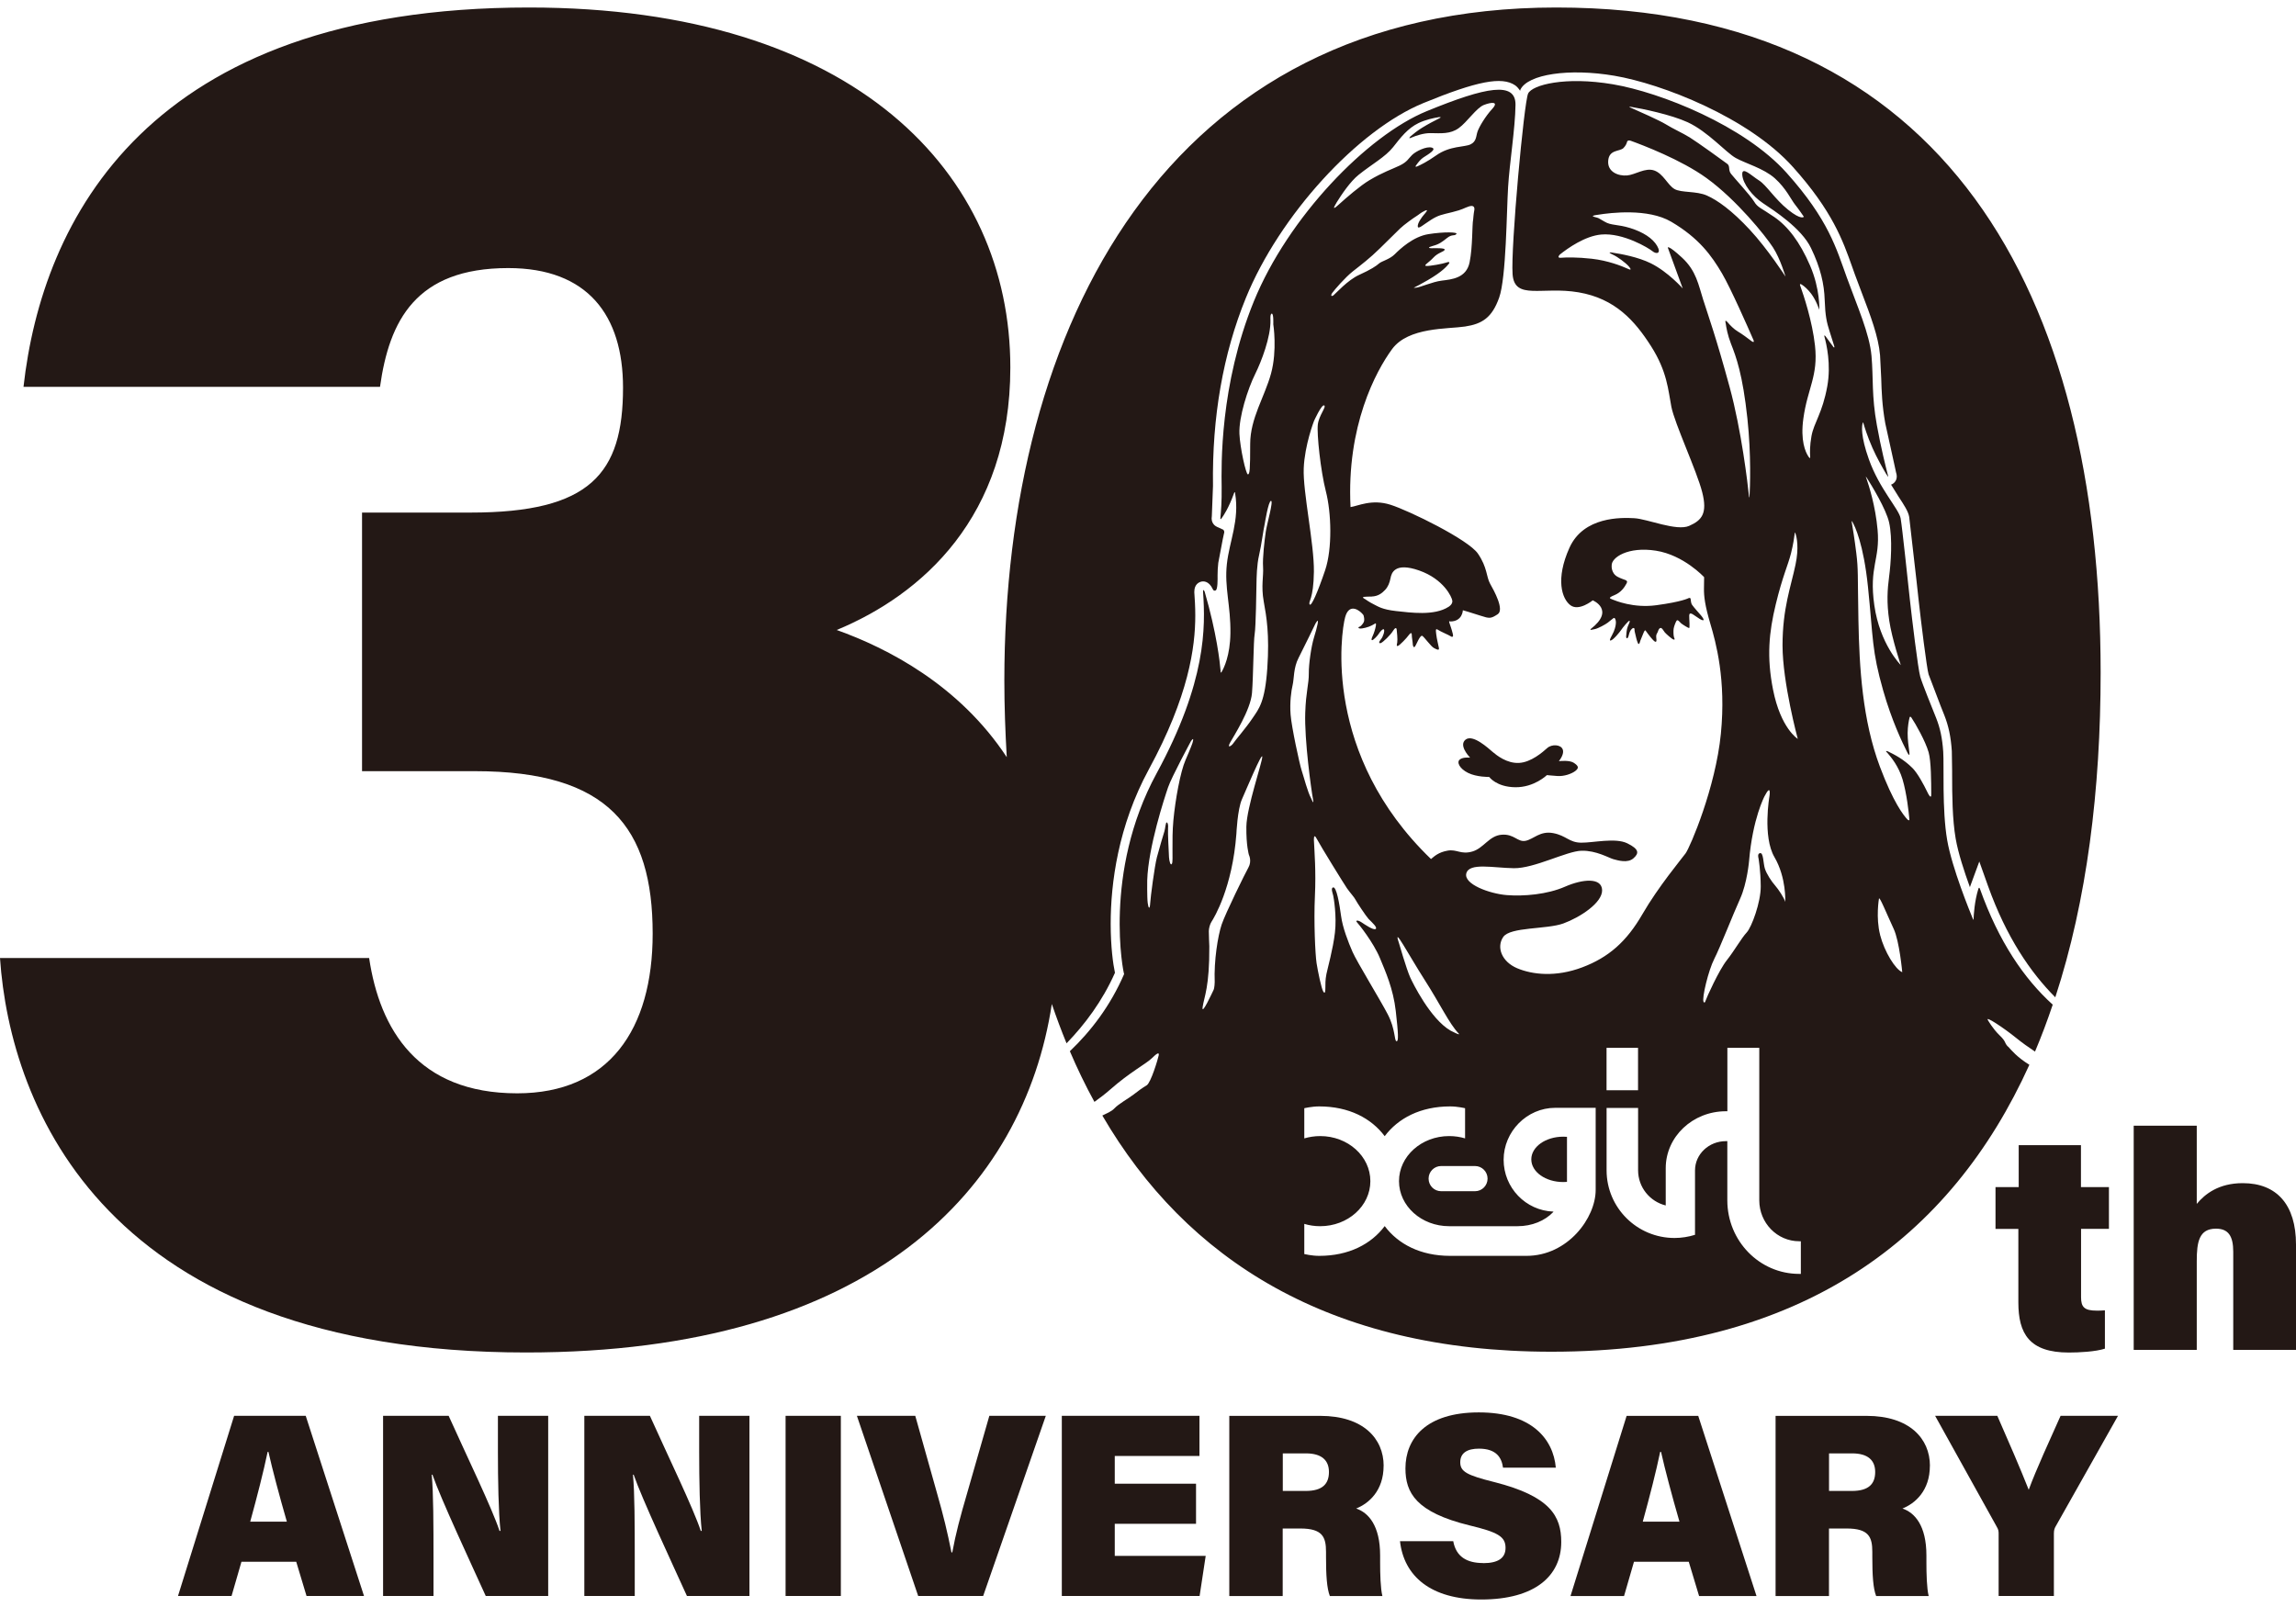
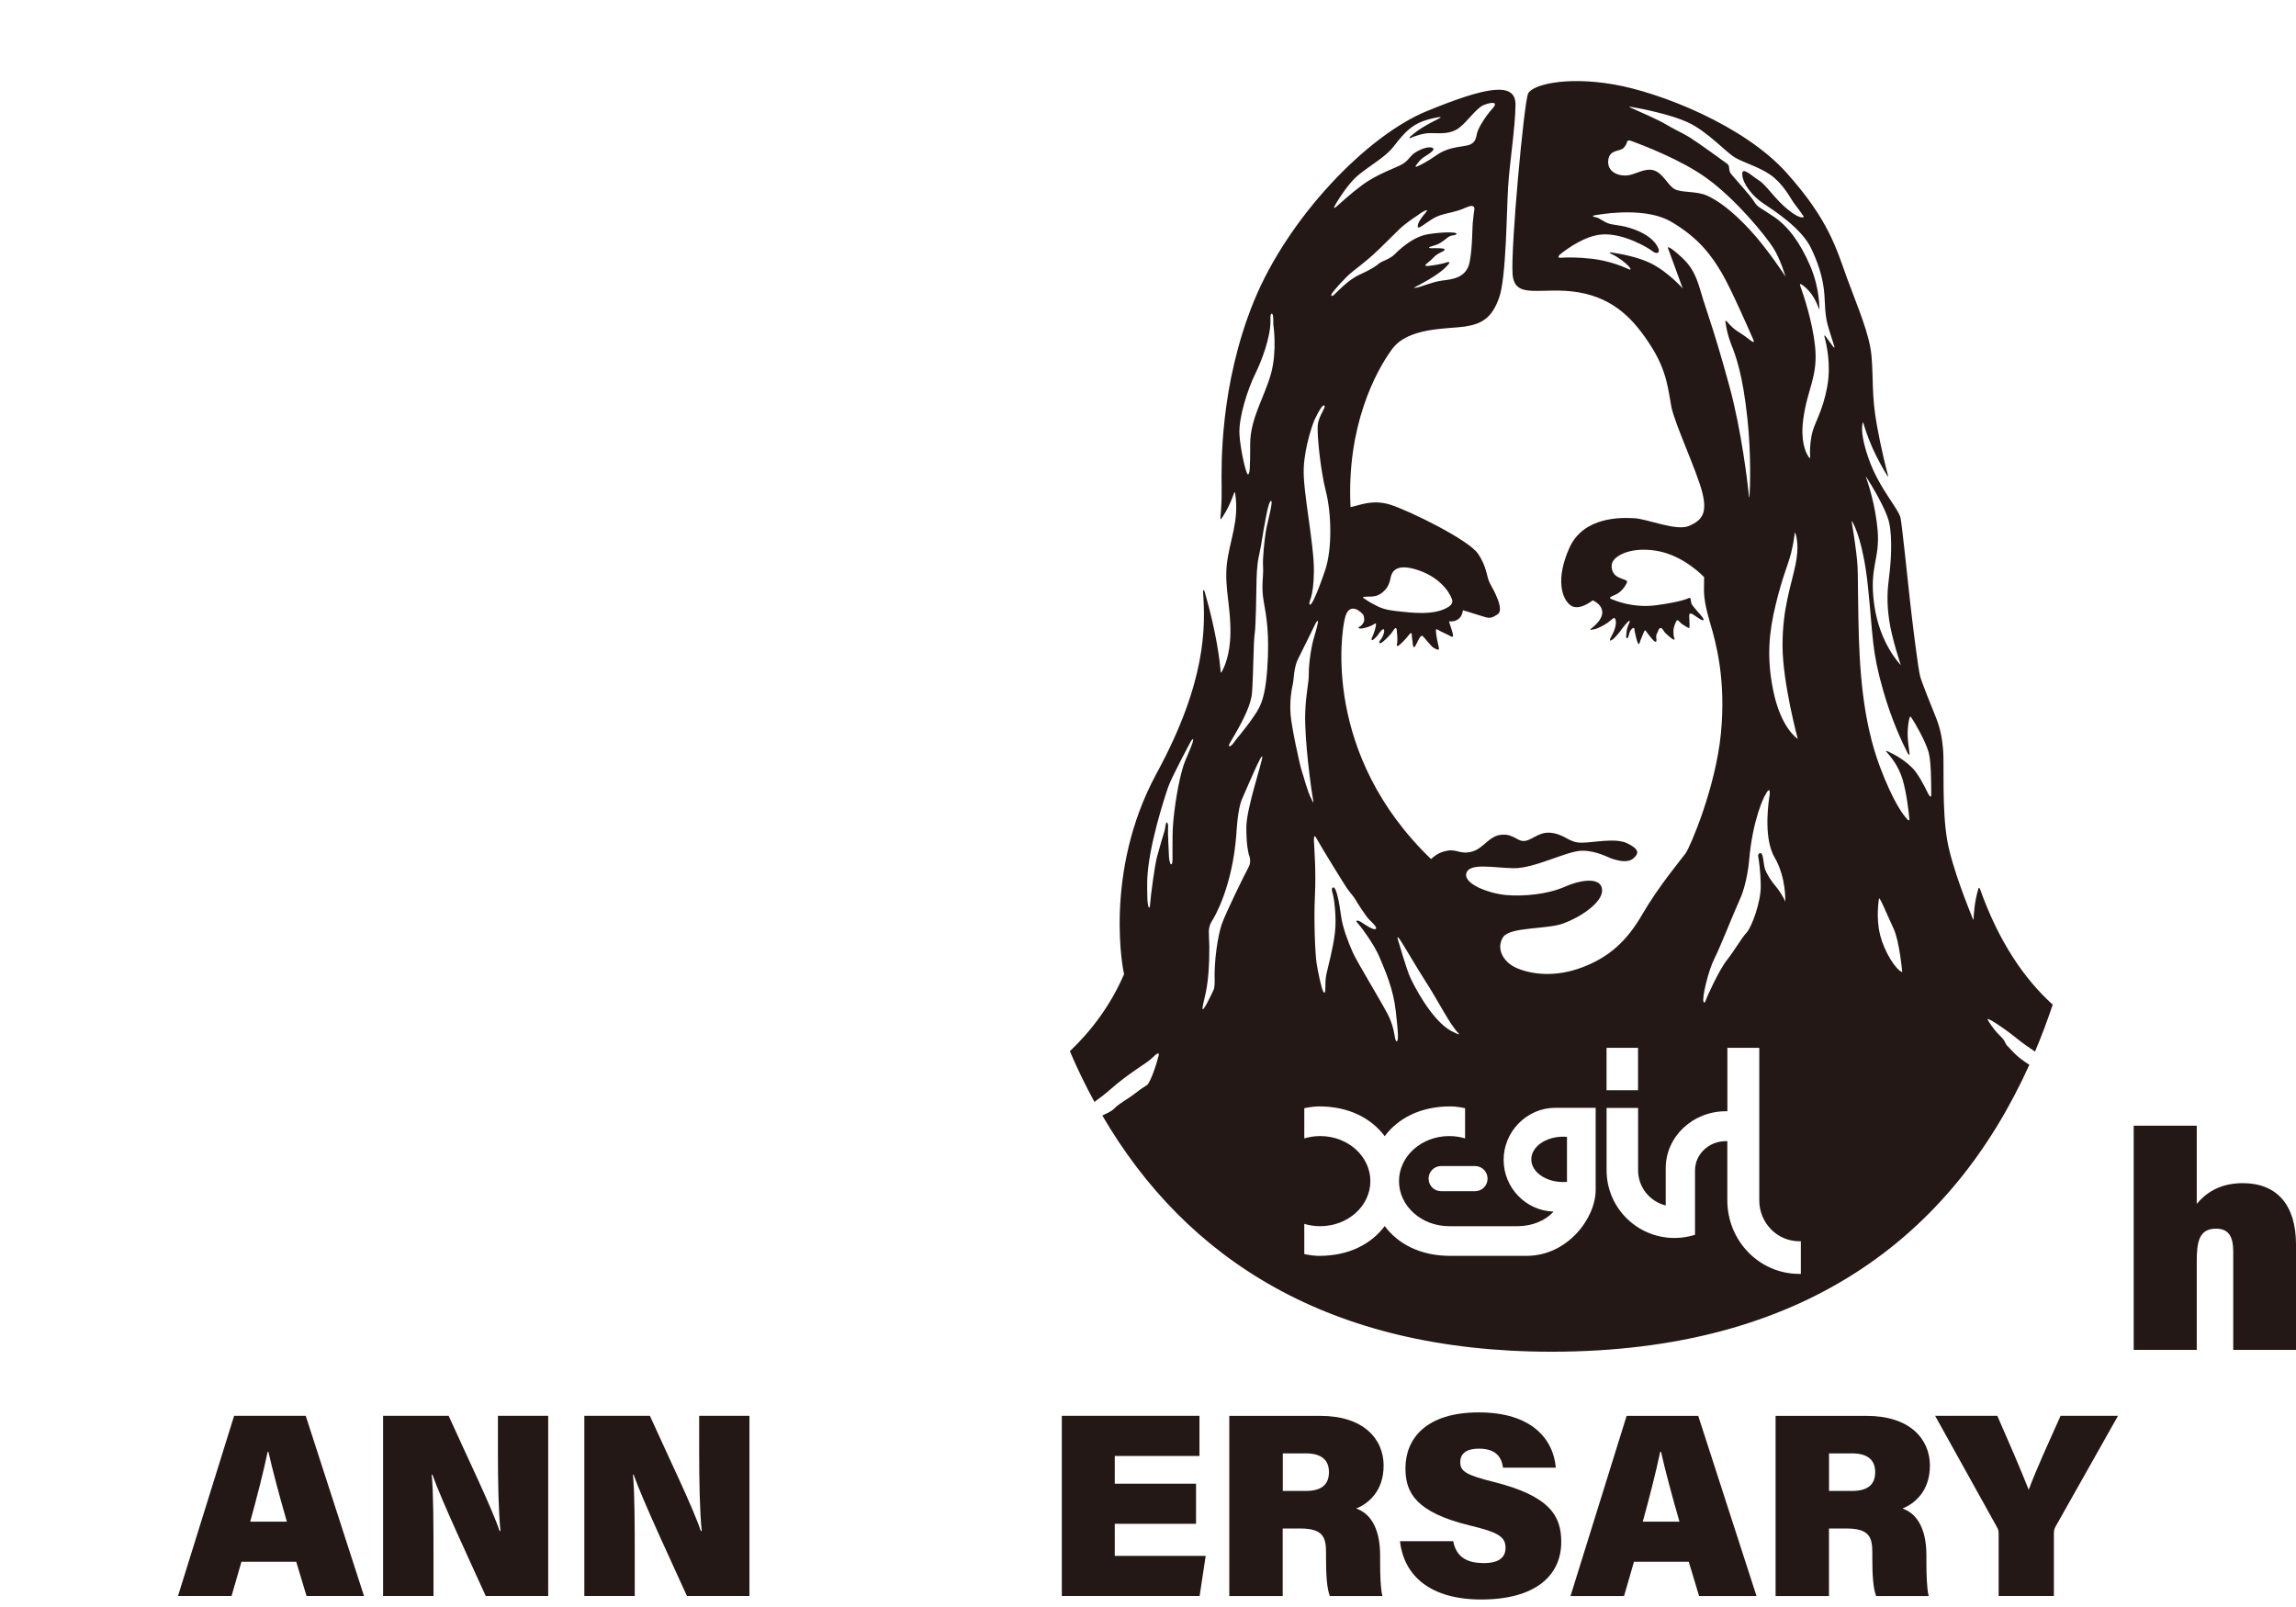
<svg xmlns="http://www.w3.org/2000/svg" width="300" height="210" viewBox="0 0 300 210" fill="none">
  <g clip-path="url(#clip0_124_296)">
    <path d="M40.059 208.56H47.562L39.947 185.017H30.59L23.258 208.56H30.255L31.55 204.085H38.704L40.052 208.56H40.059ZM32.694 198.848C33.588 195.597 34.437 192.294 34.969 189.728H35.074C35.594 192.044 36.475 195.367 37.481 198.848H32.687H32.694Z" fill="#231815" />
    <path d="M63.461 208.56H71.628V185.017H65.059V189.702C65.059 193.433 65.132 197.585 65.395 200.059H65.27C64.29 197.084 61.015 190.334 58.622 185.017H50.054V208.56H56.642V203.572C56.642 199.44 56.636 194.992 56.406 192.709H56.504C57.609 195.9 61.561 204.349 63.468 208.56H63.461Z" fill="#231815" />
    <path d="M82.794 192.709C83.898 195.9 87.85 204.349 89.757 208.56H97.924V185.017H91.355V189.702C91.355 193.433 91.427 197.585 91.691 200.059H91.566C90.586 197.084 87.311 190.334 84.918 185.017H76.35V208.56H82.938V203.572C82.938 199.44 82.932 194.992 82.702 192.709H82.8H82.794Z" fill="#231815" />
-     <path d="M109.866 185.017H102.646V208.56H109.866V185.017Z" fill="#231815" />
-     <path d="M124.431 202.862H124.319C123.786 200.197 123.293 198.124 122.399 195.005L119.591 185.017H111.963L119.972 208.56H128.462L136.648 185.017H129.27L126.384 195.071C125.437 198.315 124.884 200.381 124.431 202.855V202.862Z" fill="#231815" />
    <path d="M156.724 190.261V185.017H138.739V208.56H156.743L157.539 203.316H145.657V199.131H156.276V193.887H145.657V190.261H156.724Z" fill="#231815" />
    <path d="M180.79 191.544C180.79 188.011 178.134 185.023 172.518 185.023H160.623V208.566H167.6V199.742H169.901C172.801 199.742 173.261 200.848 173.261 202.795V203.467C173.261 205.855 173.367 207.553 173.761 208.566H180.626C180.376 207.572 180.33 205.638 180.33 204.197V203.263C180.33 199.335 178.791 197.67 177.2 197.13C178.844 196.472 180.784 194.814 180.784 191.544H180.79ZM170.605 194.834H167.613V189.925H170.631C172.689 189.925 173.643 190.827 173.643 192.353C173.643 193.88 172.834 194.834 170.605 194.834Z" fill="#231815" />
    <path d="M193.79 204.257C191.64 204.257 190.246 203.408 189.884 201.401H182.927C183.434 205.948 186.919 209.02 193.541 209.02C200.576 209.02 203.996 205.921 203.996 201.5C203.996 198.157 202.589 195.532 195.25 193.676C191.647 192.775 190.799 192.308 190.799 191.084C190.799 189.86 191.726 189.307 193.238 189.307C195.572 189.307 196.217 190.538 196.388 191.794H203.286C202.957 188.037 200.123 184.57 193.225 184.57C186.327 184.57 183.638 187.998 183.638 191.887C183.638 195.058 184.992 197.618 192.008 199.335C195.691 200.223 196.717 200.782 196.717 202.27C196.717 203.585 195.783 204.27 193.79 204.27V204.257Z" fill="#231815" />
    <path d="M213.504 204.092H220.658L222.006 208.566H229.509L221.895 185.023H212.538L205.206 208.566H212.202L213.498 204.092H213.504ZM216.93 189.728H217.035C217.555 192.044 218.436 195.367 219.442 198.848H214.648C215.543 195.597 216.391 192.294 216.923 189.728H216.93Z" fill="#231815" />
    <path d="M252.169 191.544C252.169 188.011 249.512 185.023 243.897 185.023H232.001V208.566H238.978V199.742H241.28C244.18 199.742 244.64 200.848 244.64 202.795V203.467C244.64 205.855 244.745 207.553 245.14 208.566H252.005C251.755 207.572 251.709 205.638 251.709 204.197V203.263C251.709 199.335 250.17 197.67 248.579 197.13C250.223 196.472 252.162 194.814 252.162 191.544H252.169ZM241.977 194.834H238.985V189.925H242.003C244.061 189.925 245.015 190.827 245.015 192.353C245.015 193.88 244.206 194.834 241.977 194.834Z" fill="#231815" />
    <path d="M265.077 194.683C264.012 191.985 262.42 188.3 260.974 185.017H252.846L260.895 199.506C261.125 199.881 261.145 200.105 261.145 200.427V208.56H268.365V200.394C268.365 199.927 268.47 199.69 268.582 199.493L276.742 185.017H269.239C267.918 187.978 266.017 192.104 265.077 194.683Z" fill="#231815" />
-     <path d="M137.431 131.194C138.029 132.945 138.667 134.662 139.357 136.34C141.718 133.899 144.02 130.865 145.683 127.121C145.44 126.009 145.124 123.733 145.124 120.713C145.124 115.442 146.091 107.935 150.109 100.539C155.323 90.946 156.178 84.57 156.178 80.424C156.178 79.26 156.112 78.273 156.053 77.437C156.053 77.398 156.053 77.358 156.053 77.319C156.053 76.345 156.671 76.082 156.947 76.01C157.171 75.95 157.927 75.845 158.466 76.99C158.466 76.99 158.558 77.279 158.841 77.154C159.117 77.029 159.097 75.72 159.091 75.18C159.091 74.661 159.117 74.121 159.183 73.555L159.768 70.469C159.827 70.226 159.88 69.976 159.926 69.732C160.051 69.39 159.827 69.219 159.827 69.219L159.005 68.844C158.808 68.752 158.177 68.377 158.341 67.436C158.341 67.436 158.492 63.626 158.492 63.495C158.361 54.5 159.808 46.229 162.793 38.919C167.179 28.174 177.371 16.995 185.998 13.462C192.995 10.593 196.237 9.968 197.966 11.146C198.19 11.297 198.42 11.56 198.624 11.863C198.63 11.837 198.65 11.745 198.656 11.718C199.63 9.692 205.022 8.895 210.927 9.896C217.121 10.942 228.457 15.337 234.27 21.825C239.432 27.582 240.793 31.445 242.003 34.853L242.371 35.886L243.285 38.32C244.397 41.229 245.442 43.979 245.652 46.42L245.804 49.44C245.856 51.158 245.909 52.941 246.336 55.336C246.336 55.336 247.757 61.758 247.73 61.685C247.803 61.902 247.836 62.093 247.836 62.258C247.836 62.949 247.31 63.238 247.185 63.297C247.152 63.317 247.119 63.31 247.086 63.324C247.421 63.87 247.763 64.429 248.066 64.896C248.802 66.015 249.335 66.824 249.46 67.554L250.426 75.983L250.67 78.227C250.992 81.175 251.755 87.32 251.991 88.116L253.576 92.275L254.043 93.446C254.608 94.874 254.904 96.282 255.029 98.15L255.069 100.75V101.296C255.069 103.829 255.095 107.092 255.536 109.606C255.858 111.468 256.654 113.896 257.397 115.949C257.403 115.916 257.403 115.89 257.416 115.857L258.62 112.58L259.757 115.771C262.138 122.43 265.3 127.075 268.549 130.326C272.691 117.653 274.473 103.171 274.473 87.899C274.48 38.617 254.352 0.98 203.351 0.98C152.351 0.98 131.23 42.683 131.23 88.919C131.23 92.308 131.355 95.644 131.546 98.947C125.325 89.498 115.955 84.695 109.326 82.326C120.38 77.747 132.012 67.607 132.012 48.026C132.019 22.726 111.819 0.98 69.117 0.98C19.096 0.98 5.491 28.918 3.071 50.552H49.653C50.856 41.946 54.295 35.031 66.407 35.031C76.797 35.031 81.406 41.215 81.406 50.657C81.406 61.896 77.126 66.982 61.502 66.982H47.305V100.776H62.087C79.499 100.776 85.279 108.132 85.279 122.009C85.279 134.563 79.539 142.873 67.578 142.873C54.591 142.873 49.62 134.53 48.232 125.194H0C1.315 144.63 13.789 176.74 68.755 176.74C113.923 176.74 133.755 155.355 137.437 131.181L137.431 131.194Z" fill="#231815" />
    <path d="M293.043 154.612C289.913 154.612 288.111 156.02 287.033 157.323V147.104H278.794V176.398H287.033V164.798C287.033 162.291 287.335 160.56 289.545 160.56C291.176 160.56 291.8 161.547 291.8 163.58V176.398H300V162.633C300 157.441 297.495 154.612 293.043 154.612Z" fill="#231815" />
-     <path d="M275.558 160.593V155.132H271.902V149.651H263.768V155.132H260.737V160.593H263.722V170.193C263.722 174.266 265.143 176.747 270.318 176.747C271.652 176.747 273.796 176.641 275.032 176.24V171.233C274.612 171.272 274.256 171.272 273.961 171.272C272.31 171.272 271.916 170.779 271.916 169.509V160.587H275.572L275.558 160.593Z" fill="#231815" />
-     <path d="M204.186 97.933C203.95 97.282 202.76 97.216 202.161 97.756C201.556 98.295 200.057 99.618 198.472 99.697C196.888 99.776 195.566 98.71 195.027 98.256C194.487 97.802 192.436 95.88 191.482 96.663C190.621 97.374 191.824 98.723 192.054 98.973C192.054 98.973 192.1 99.013 192.048 99.006C191.864 98.993 191.14 98.94 190.752 99.243C190.299 99.585 190.687 100.434 191.818 101C192.949 101.559 194.586 101.533 194.586 101.533C194.586 101.533 195.513 102.842 197.986 102.875C200.465 102.908 202.122 101.289 202.122 101.289C202.122 101.289 202.668 101.348 203.509 101.408C204.351 101.467 205.344 101.131 205.844 100.743C206.343 100.348 206.245 100.098 205.659 99.697C205.127 99.328 203.95 99.44 203.72 99.466C203.674 99.466 203.706 99.44 203.706 99.44C203.831 99.276 204.41 98.512 204.193 97.933H204.186Z" fill="#231815" />
    <path d="M262.348 136.761C261.835 136.195 262.17 136.155 261.263 135.287C260.362 134.418 259.731 133.287 259.731 133.287C259.389 132.721 261.828 134.333 263.42 135.622C264.189 136.248 265.07 136.873 265.899 137.419C266.74 135.432 267.51 133.379 268.213 131.286C264.472 127.898 261.164 123.062 258.699 116.14C258.699 116.14 258.593 115.83 258.488 116.179C257.988 117.804 257.89 119.581 257.87 120.114C257.87 120.298 257.798 120.12 257.798 120.12C257.383 119.114 255.049 113.416 254.424 109.79C253.734 105.803 254.03 100.026 253.905 98.223C253.78 96.42 253.497 95.144 252.991 93.854C252.485 92.571 251.183 89.406 250.9 88.419C250.617 87.439 249.808 80.747 249.545 78.339C249.282 75.93 248.552 68.943 248.342 67.739C248.131 66.534 245.554 63.87 244.193 60.027C243.088 56.928 243.272 55.651 243.384 55.27C243.384 55.27 243.423 55.125 243.469 55.276C243.588 55.678 243.949 56.928 244.66 58.533C245.245 59.856 246.008 61.185 246.435 61.909C246.882 62.652 246.665 62.047 246.665 62.047C246.415 61.08 245.771 58.54 245.232 55.54C244.535 51.704 244.791 49.453 244.535 46.525C244.278 43.591 242.68 40.044 241.313 36.274C239.945 32.504 238.945 28.733 233.435 22.581C227.918 16.423 216.996 12.073 210.742 11.014C204.482 9.955 200.208 11.1 199.669 12.218C199.13 13.337 197.381 32.379 197.637 35.833C197.887 39.288 201.497 37.386 206.264 38.202C211.032 39.018 213.603 41.906 215.727 45.236C217.851 48.572 217.962 50.973 218.383 53.151C218.804 55.336 221.704 61.527 222.414 64.317C223.124 67.1 222.362 67.995 220.711 68.719C219.061 69.449 215.266 67.818 213.557 67.719C211.841 67.62 206.915 67.482 205.068 71.581C203.22 75.687 204.081 78.253 205.193 79.089C206.304 79.931 208.112 78.451 208.112 78.451C208.112 78.451 211.091 79.688 207.843 82.201C207.704 82.392 208 82.287 208.401 82.208C208.803 82.129 209.782 81.596 210.078 81.365C210.381 81.135 210.571 80.951 210.808 80.786C211.038 80.622 211.137 81.089 211.137 81.3C211.137 81.51 211.111 81.938 210.854 82.543C210.631 83.076 210.131 83.774 210.473 83.695C210.815 83.616 211.65 82.589 211.841 82.3C212.031 82.004 212.781 81.109 212.893 81.122C213.044 81.142 212.84 81.49 212.689 81.865C212.531 82.24 212.505 82.852 212.478 83.148C212.452 83.438 212.682 83.609 212.82 83.004C212.978 82.306 213.261 82.129 213.36 82.083C213.524 82.01 213.583 82.155 213.57 82.273C213.55 82.438 213.669 82.82 213.728 83.096C213.787 83.372 213.984 84.175 214.116 84.155C214.241 84.135 214.267 83.885 214.333 83.714C214.398 83.55 214.615 83.023 214.727 82.747C214.839 82.471 214.944 82.287 215.023 82.412C215.109 82.537 215.483 83.05 215.668 83.267C215.852 83.478 216.167 83.885 216.332 83.866C216.503 83.853 216.424 83.51 216.404 83.254C216.384 83.004 216.45 82.852 216.555 82.688C216.66 82.523 216.667 82.221 216.904 82.083C217.134 81.938 217.364 82.445 217.528 82.642C217.693 82.833 218.469 83.53 218.679 83.576C218.89 83.622 218.798 83.464 218.725 83.254C218.653 83.05 218.64 82.418 218.679 82.175C218.719 81.898 218.903 81.379 219.054 81.129C219.205 80.879 219.475 81.3 219.679 81.471C219.889 81.642 220.599 82.076 220.704 82.076C220.816 82.076 220.724 80.957 220.724 80.786C220.724 80.615 220.678 80.273 220.803 80.194C220.994 80.069 221.441 80.464 221.711 80.628C221.954 80.78 222.184 80.977 222.467 81.05C222.776 81.122 222.467 80.655 222.23 80.392C222.059 80.194 221.336 79.385 221.112 79.069C220.889 78.753 220.954 78.391 220.889 78.227C220.829 78.056 220.606 78.174 220.606 78.174C220.606 78.174 219.784 78.635 216.417 79.089C213.445 79.497 211.058 78.49 210.683 78.339C210.302 78.187 210.098 78.121 210.946 77.773C211.794 77.424 212.242 76.779 212.524 76.253C212.807 75.733 212.235 75.852 211.354 75.371C210.479 74.897 210.585 73.91 210.585 73.91C210.525 72.858 212.715 71.39 216.365 71.963C220.014 72.535 222.664 75.424 222.664 75.424C222.664 75.424 222.664 75.95 222.644 76.924C222.631 77.898 222.763 79.109 223.479 81.517C224.196 83.925 225.551 88.827 224.854 95.874C224.163 102.921 220.843 110.692 220.238 111.521C219.771 112.165 216.667 115.883 214.602 119.462C212.538 123.035 210.197 125.108 206.738 126.411C203.286 127.714 200.228 127.371 198.222 126.523C196.217 125.667 195.5 123.779 196.414 122.443C197.328 121.107 202.102 121.469 204.279 120.673C206.455 119.877 209.388 117.969 209.335 116.311C209.283 114.659 206.817 114.85 204.489 115.87C202.161 116.89 199.097 117.146 196.861 116.969C194.626 116.784 191.206 115.541 191.594 114.12C191.989 112.698 195.112 113.416 197.802 113.455C200.484 113.495 204.699 111.218 206.646 111.172C208.586 111.126 210.216 112.119 210.808 112.277C211.4 112.435 212.669 112.83 213.425 112.165C214.181 111.501 214.188 110.974 212.63 110.205C211.071 109.435 208.152 110.145 206.58 110.119C205.015 110.099 204.653 109.191 202.937 108.869C201.221 108.547 200.392 109.659 199.334 109.876C198.288 110.086 197.854 108.948 196.21 109.08C194.566 109.205 193.869 110.849 192.37 111.277C190.871 111.705 190.358 110.948 189.155 111.159C187.958 111.369 187.432 111.883 186.978 112.258C172.827 98.624 175.208 82.668 175.76 80.655C176.312 78.635 177.792 79.859 178.154 80.385C178.154 80.385 178.364 80.997 178.167 81.346C177.963 81.694 177.726 81.892 177.608 81.912C177.489 81.931 177.404 82.089 177.68 82.129C177.956 82.175 178.805 81.971 179.258 81.721C179.719 81.471 179.778 81.372 179.791 81.569C179.804 81.767 179.653 82.359 179.475 82.826C179.331 83.201 179.114 83.55 179.252 83.649C179.39 83.747 180.067 82.991 180.146 82.833C180.225 82.675 180.692 82.089 180.823 82.254C180.961 82.412 180.731 83.201 180.429 83.55C180.126 83.899 180.146 84.135 180.442 84.024C180.738 83.905 181.698 82.958 181.981 82.49C182.263 82.023 182.454 81.964 182.493 82.26C182.526 82.556 182.632 83.543 182.566 83.951C182.526 84.208 182.421 84.484 182.658 84.405C182.895 84.326 183.815 83.359 184.032 83.043C184.256 82.727 184.473 82.596 184.466 82.951C184.466 83.306 184.591 83.899 184.591 84.116C184.591 84.333 184.683 84.688 184.861 84.517C185.038 84.34 185.551 82.872 185.867 83.109C186.176 83.353 186.971 84.465 187.34 84.668C187.715 84.872 188.083 85.07 188.01 84.675C187.938 84.28 187.734 83.51 187.662 82.898C187.59 82.293 187.57 82.089 187.905 82.313C188.241 82.537 189.299 82.984 189.47 83.102C189.648 83.228 189.963 83.372 189.825 82.833C189.529 81.609 189.141 81.023 189.477 81.214C191.108 81.214 191.14 79.747 191.14 79.747C191.14 79.747 192.258 80.063 193.448 80.457C194.639 80.846 194.79 80.852 195.691 80.267C196.592 79.674 195.211 77.181 194.698 76.273C194.192 75.365 194.356 74.167 193.107 72.344C191.864 70.522 184.151 66.745 181.691 65.962C179.239 65.179 177.437 66.127 176.464 66.265C175.931 55.671 179.765 48.519 181.895 45.617C184.026 42.722 189.174 43.012 191.423 42.67C193.665 42.327 194.948 41.518 195.881 38.899C196.815 36.287 196.855 27.576 197.052 24.43C197.243 21.279 197.979 16.785 198.019 13.705C198.058 10.626 194.238 11.323 186.432 14.521C178.62 17.719 168.323 28.391 163.838 39.36C159.36 50.335 159.584 60.922 159.623 63.626C159.65 65.541 159.531 66.929 159.466 67.574C159.466 67.574 159.393 68.008 159.584 67.772C159.886 67.37 160.557 66.357 161.228 64.482C161.228 64.482 161.34 64.107 161.386 64.475C161.964 68.015 160.636 70.706 160.307 73.693C159.965 76.766 160.82 79.148 160.768 82.754C160.728 85.662 159.926 87.287 159.623 87.8C159.459 88.077 159.485 87.656 159.485 87.656C159.393 86.55 158.979 82.741 157.401 77.312C157.151 76.799 157.197 77.398 157.197 77.398C157.506 81.905 157.657 89.044 151.115 101.078C144.072 114.041 146.808 127.286 146.88 127.286C145.085 131.444 142.54 134.754 139.791 137.373C140.765 139.656 141.836 141.867 143 143.992C143.704 143.492 144.407 142.952 145.045 142.393C147.643 140.103 149.727 139.031 150.457 138.327C151.187 137.616 151.483 137.452 151.397 137.919C151.305 138.379 150.378 141.498 149.826 141.827C149.273 142.156 148.754 142.531 148.116 143.031C147.478 143.531 146.183 144.229 145.598 144.854C145.229 145.249 144.559 145.518 144.033 145.775C154.968 164.534 173.623 176.641 202.72 176.641C235.533 176.641 254.957 161.692 265.162 139.143C263.564 138.162 262.802 137.228 262.381 136.761H262.348ZM179.232 77.951C180.061 77.924 180.58 77.516 180.981 77.088C181.376 76.661 181.566 76.167 181.691 75.542C181.816 74.911 182.211 73.424 185.426 74.549C188.642 75.674 189.714 78.036 189.766 78.51C189.819 78.984 189.28 79.293 189.28 79.293C187.412 80.51 184.269 80.049 182.421 79.852C180.573 79.648 180.047 79.24 179.521 78.984C178.936 78.701 178.41 78.319 178.41 78.319C177.628 77.918 178.41 77.983 179.239 77.957L179.232 77.951ZM212.136 19.331C212.432 19.041 212.557 18.706 212.61 18.489C212.61 18.489 212.702 18.259 213.096 18.403C214.622 18.956 219.679 20.877 222.973 23.266C226.899 26.102 230.693 30.832 231.666 32.339C232.639 33.846 233.297 36.142 233.297 36.142C233.297 36.142 230.969 32.53 228.622 30.01C226.281 27.49 224.413 26.167 223.032 25.555C221.658 24.937 219.672 25.213 218.791 24.7C217.91 24.194 217.331 22.693 216.148 22.279C214.964 21.864 213.662 22.845 212.577 22.93C211.485 23.016 210.006 22.496 210.131 21.002C210.249 19.509 211.63 19.831 212.136 19.338V19.331ZM234.901 96.558C234.901 96.558 232.672 95.203 231.666 90.11C230.824 85.853 231.133 82.642 232.028 78.957C232.922 75.272 233.619 73.884 234.02 72.292C234.309 71.14 234.441 70.206 234.494 69.765C234.494 69.765 234.494 69.39 234.605 69.732C234.77 70.232 235.072 71.568 234.605 73.785C234.007 76.674 232.915 79.457 232.909 84.333C232.909 89.209 234.901 96.558 234.901 96.558ZM222.579 39.288C221.914 37.189 221.638 35.392 219.784 33.675C217.923 31.958 217.916 32.352 217.916 32.352L219.869 37.695C219.869 37.695 217.969 35.537 215.707 34.412C214.043 33.583 211.775 33.175 210.696 33.017C210.696 33.017 209.828 32.839 210.703 33.26C211.071 33.431 211.505 33.708 211.847 33.965C212.189 34.215 212.676 34.616 212.879 34.879C213.379 35.498 212.649 35.103 212.649 35.103C211.873 34.754 210.098 34.05 207.987 33.813C206.067 33.596 204.64 33.629 203.871 33.688C203.378 33.688 203.818 33.26 203.818 33.26C204.851 32.431 207.1 30.839 209.217 30.648C212.09 30.392 215.431 32.425 215.924 32.833C216.417 33.241 217.108 33.149 216.529 32.142C215.95 31.135 214.675 30.319 212.998 29.799C211.321 29.28 210.512 29.49 209.644 28.957C209.48 28.859 209.026 28.589 208.882 28.516C208.618 28.391 208.27 28.372 208.132 28.26C207.994 28.154 208.855 28.056 208.855 28.056C210.407 27.806 215.332 27.194 218.364 28.977C222 31.115 223.65 33.425 225.005 35.734C226.143 37.669 228.411 42.821 229.121 44.453C229.286 44.913 228.832 44.558 228.832 44.558C228.352 44.19 227.622 43.643 227.083 43.328C226.544 43.012 226.044 42.485 225.735 42.117C225.288 41.617 225.478 42.222 225.478 42.222C225.557 42.801 225.741 43.814 226.169 44.907C226.84 46.611 227.701 48.907 228.319 54.691C228.832 59.52 228.668 63.646 228.595 64.876C228.549 65.186 228.529 64.857 228.529 64.857C228.352 63.159 227.556 56.316 225.998 50.585C224.203 43.992 223.249 41.393 222.585 39.294L222.579 39.288ZM223.986 125.312C224.729 123.877 226.445 119.476 227.366 117.449C228.286 115.416 228.536 112.527 228.536 112.527C228.996 106.961 230.561 104.046 230.561 104.046C231.482 102.269 231.199 104.053 231.199 104.053C231.199 104.053 230.279 109.316 231.857 112.014C233.435 114.718 233.264 117.857 233.264 117.857C233.1 117.304 232.389 116.232 231.936 115.712C231.475 115.199 230.798 114.166 230.594 113.481C230.39 112.797 230.417 111.442 229.996 111.481C229.568 111.521 229.772 112.159 229.772 112.159C229.772 112.159 230.048 113.738 230.062 115.824C230.075 117.91 228.871 121.153 228.24 121.838C227.504 122.634 226.675 124.154 225.643 125.463C224.604 126.766 222.986 130.359 222.848 130.786C222.717 131.207 222.592 130.911 222.592 130.911C222.342 130.444 223.243 126.753 223.986 125.318V125.312ZM209.914 136.925H214.03V142.472H209.914V136.925ZM192.732 152.375C193.633 152.375 194.369 153.112 194.369 154.02C194.369 154.928 193.639 155.665 192.732 155.665H188.3C187.392 155.665 186.662 154.928 186.662 154.02C186.662 153.112 187.399 152.375 188.3 152.375H192.732ZM186.13 128.023C188.162 131.188 189.345 133.754 190.595 135.063C190.93 135.412 189.536 134.682 189.536 134.682C186.879 133.148 184.565 128.398 184.256 127.714C183.763 126.621 182.783 123.213 182.783 123.213C181.974 120.811 183.993 124.68 186.13 128.023ZM176.023 116.113C176.391 116.64 176.977 117.278 177.115 117.574C177.259 117.87 178.502 119.752 178.824 120.088C179.304 120.574 180.034 121.219 179.738 121.403C179.442 121.581 178.298 120.792 177.891 120.522C177.378 120.18 177.075 120.285 177.299 120.515C177.516 120.739 179.456 123.141 180.317 125.233C181.007 126.911 182.046 129.194 182.375 132.129C182.704 135.063 182.763 136.109 182.467 136.063C182.171 136.024 182.342 134.504 181.33 132.556C180.317 130.609 177.305 125.707 176.727 124.397C176.155 123.088 175.431 121.226 175.227 119.699C175.024 118.173 174.629 115.804 174.169 115.969C173.873 116.074 174.123 116.712 174.195 117.008C174.267 117.304 174.675 119.726 174.425 121.877C174.175 124.029 173.472 126.503 173.314 127.286C173.156 128.062 173.182 128.654 173.176 129.029C173.176 129.405 173.163 129.997 172.906 129.582C172.65 129.168 172.203 126.97 172.025 125.858C171.854 124.739 171.65 120.43 171.808 117.127C171.966 113.824 171.742 111.257 171.683 109.882C171.683 109.882 171.591 108.724 172.058 109.626C172.531 110.527 175.648 115.58 176.016 116.107L176.023 116.113ZM174.609 26.516C175.293 25.411 176.431 23.72 177.522 22.845C179.225 21.476 181.021 20.502 182.027 19.226C183.033 17.943 183.94 16.765 185.341 16.087C186.261 15.64 187.353 15.409 187.991 15.311C187.991 15.311 188.517 15.245 188.024 15.482C187.458 15.758 186.544 16.245 185.827 16.686C185.216 17.061 184.67 17.502 184.302 17.818C184.302 17.818 183.914 18.199 184.387 17.995C184.999 17.732 186.018 17.383 186.912 17.396C188.3 17.416 189.49 17.535 190.588 16.752C191.686 15.975 192.903 14.094 193.896 13.712C194.889 13.33 195.881 13.245 194.981 14.225C194.073 15.206 193.264 16.594 193.061 17.186C192.85 17.778 192.942 18.476 192.147 18.864C191.351 19.252 189.47 19.028 187.668 20.298C186.472 21.14 185.63 21.548 185.203 21.733C184.716 21.937 185.111 21.496 185.111 21.496C185.314 21.2 185.637 20.805 185.985 20.575C186.584 20.186 187.78 19.502 187.09 19.291C186.399 19.081 185.005 19.759 184.506 20.252C183.999 20.746 183.894 21.14 182.901 21.627C181.902 22.108 180.711 22.489 178.91 23.562C177.713 24.279 175.924 25.825 174.872 26.779C173.774 27.793 174.622 26.516 174.622 26.516H174.609ZM174.09 38.261C174.366 37.873 175.753 36.254 176.792 35.438C177.831 34.623 179.035 33.708 180.277 32.477C181.514 31.247 182.947 29.852 182.947 29.852C183.44 29.372 184.749 28.437 185.071 28.247C185.393 28.056 185.564 27.839 186.156 27.549C186.748 27.266 186.301 27.773 186.051 28.062C185.801 28.352 185.203 29.148 185.249 29.589C185.288 30.03 185.985 29.352 186.971 28.733C187.958 28.108 188.346 28.069 189.766 27.72C191.186 27.372 191.285 27.181 191.949 26.97C192.613 26.76 192.705 27.148 192.627 27.516C192.548 27.885 192.488 28.661 192.488 28.661C192.331 29.438 192.442 32.175 192.022 34.274C191.601 36.366 189.648 36.511 188.398 36.669C187.149 36.82 185.505 37.583 184.992 37.596C184.479 37.616 184.578 37.761 186.544 36.616C188.51 35.471 189.03 34.794 189.28 34.504C189.529 34.215 189.28 34.188 188.918 34.326C188.55 34.465 186.833 34.787 186.373 34.754C185.906 34.721 186.669 34.34 187.287 33.668C187.905 32.991 188.688 32.905 188.767 32.635C188.846 32.366 187.405 32.444 187.037 32.438C186.669 32.438 186.478 32.333 187.261 32.122C188.043 31.912 188.418 31.622 189.082 31.096C189.746 30.569 189.99 30.885 190.286 30.596C190.582 30.306 188.655 30.28 186.649 30.596C184.644 30.912 182.914 32.55 182.244 33.221C181.573 33.899 180.521 34.122 180.179 34.438C179.83 34.754 179.12 35.228 177.595 35.919C176.069 36.61 174.53 38.366 174.241 38.584C173.945 38.801 173.827 38.63 174.096 38.241L174.09 38.261ZM171.69 55.013C171.69 55.013 172.683 52.809 173.018 52.98C173.353 53.151 172.328 54.27 172.189 55.48C172.045 56.691 172.551 61.534 173.242 64.212C173.958 66.989 174.103 71.686 173.143 74.522C172.183 77.358 171.315 79.359 171.118 78.977C170.914 78.595 171.631 78.358 171.677 74.713C171.723 71.068 170.223 64.258 170.348 61.198C170.473 58.139 171.69 55.013 171.69 55.013ZM155.796 97.137C155.796 97.137 155.573 97.782 154.902 99.322C154.231 100.861 153.574 104.46 153.317 107.198C153.068 109.935 153.317 112.494 153.133 112.856C152.949 113.212 152.778 112.527 152.745 112.021C152.719 111.514 152.574 108.737 152.62 108.27C152.66 107.803 152.594 107.514 152.449 107.474C152.305 107.435 152.259 108.264 152.147 108.626C152.035 108.987 151.47 110.849 151.161 112.034C150.858 113.218 150.332 117.212 150.286 118.041C150.24 118.87 150.062 118.758 149.964 118.002C149.865 117.245 149.898 115.041 149.898 115.041C150.03 110.718 152.167 104.217 152.62 102.895C153.068 101.565 155.619 96.841 155.619 96.841C156.132 96.124 155.796 97.131 155.796 97.131V97.137ZM163.181 111.705C163.181 111.705 163.602 112.521 163.115 113.376C162.734 114.041 160.123 119.344 159.623 120.818C159.13 122.292 158.604 125.529 158.716 128.339C158.716 128.339 158.703 129.102 158.558 129.385C158.414 129.668 156.941 132.892 157.144 131.563C157.348 130.227 158.039 128.951 158.012 123.654C158.012 123.654 157.94 122.075 157.947 121.693C157.947 121.311 158.091 120.772 158.295 120.456C158.637 119.936 161.024 116.008 161.55 108.954C161.55 108.954 161.688 105.757 162.28 104.434C162.872 103.105 164.891 98.269 164.93 98.887C164.969 99.506 162.885 105.54 162.852 108.02C162.819 110.501 163.181 111.698 163.181 111.698V111.705ZM165.035 74.108C165.114 75.279 164.759 76.588 165.121 78.595C165.482 80.596 165.89 82.892 165.588 87.32C165.285 91.748 164.496 92.617 163.648 93.867C162.806 95.124 161.419 96.71 161.169 97.098C160.919 97.486 160.281 97.868 160.728 97.045C161.175 96.223 163.411 92.794 163.589 90.551C163.766 88.314 163.779 83.78 163.937 82.859C164.095 81.938 164.161 77.062 164.174 76.286C164.187 75.509 164.207 73.851 164.516 72.535C164.825 71.226 165.094 69.088 165.252 68.456C165.252 68.456 165.732 65.442 166.074 65.449C166.416 65.449 165.548 68.416 165.39 69.482C165.232 70.548 164.95 72.93 165.035 74.101V74.108ZM166.074 48.822C165.239 51.868 163.358 54.658 163.352 58.007C163.352 61.363 163.299 61.988 163.049 61.988C162.799 61.988 162.03 58.533 161.945 56.691C161.853 54.507 163.03 50.835 164.023 48.835C164.798 47.275 166.054 44.038 166.002 41.821C166.002 41.821 165.929 40.985 166.179 40.985C166.429 40.985 166.37 42.373 166.37 42.373C166.37 42.373 166.909 45.775 166.074 48.822ZM168.632 93.387C168.507 91.794 168.711 90.288 168.902 89.498C169.092 88.708 169 87.261 169.671 85.978C170.335 84.688 171.894 81.464 171.894 81.464C172.518 80.392 172.065 82.083 171.69 83.3C171.315 84.524 170.999 86.82 171.012 87.978C171.026 89.419 170.638 90.347 170.546 93.124C170.421 96.729 171.341 103.263 171.545 104.349C171.749 105.434 171.328 104.349 171.328 104.349C170.868 103.552 170.361 101.526 170.079 100.69C169.803 99.855 168.75 94.972 168.632 93.387ZM208.494 155.5C208.494 159.152 204.857 164.113 199.452 164.113H189.477C185.597 164.113 182.678 162.567 180.928 160.224C179.173 162.567 176.253 164.113 172.374 164.113C171.381 164.113 170.421 163.876 170.421 163.876V159.935C171.072 160.132 171.775 160.237 172.499 160.237C176.115 160.237 179.054 157.599 179.054 154.349C179.054 151.098 176.122 148.46 172.499 148.46C171.775 148.46 171.072 148.571 170.421 148.762V144.821C170.421 144.821 171.381 144.584 172.374 144.584C176.253 144.584 179.173 146.13 180.928 148.473C182.684 146.13 185.604 144.584 189.477 144.584C190.47 144.584 191.43 144.821 191.43 144.821V148.762C190.779 148.565 190.075 148.46 189.352 148.46C185.735 148.46 182.796 151.098 182.796 154.349C182.796 157.599 185.729 160.237 189.352 160.237H198.282C200.169 160.237 201.852 159.54 202.963 158.375V158.329C199.353 158.198 196.467 155.217 196.467 151.552C196.467 147.887 199.491 144.768 203.213 144.768H208.494V155.487V155.5ZM235.289 166.469C235.223 166.469 235.151 166.469 235.079 166.469C229.897 166.469 225.695 162.165 225.695 156.855V149.124C225.63 149.124 225.57 149.124 225.505 149.124C223.276 149.124 221.474 150.835 221.474 152.947V161.363C220.632 161.626 219.725 161.777 218.798 161.777C213.892 161.777 209.92 157.816 209.92 152.934V144.788H214.037V152.927C214.037 155.151 215.569 157.013 217.647 157.527V152.658C217.647 148.545 221.165 145.216 225.511 145.216C225.577 145.216 225.643 145.216 225.702 145.216V136.925H229.871V156.855C229.871 159.81 232.205 162.205 235.092 162.205C235.164 162.205 235.23 162.205 235.302 162.205V166.475L235.289 166.469ZM239.517 45.288L238.505 43.913C238.314 43.703 238.38 43.979 238.38 43.979C238.656 44.966 239.268 47.624 238.761 50.453C238.117 54.026 237.012 55.211 236.69 56.994C236.466 58.231 236.486 59.178 236.519 59.652C236.571 60.106 236.289 59.652 236.289 59.652C235.894 59.053 235.23 57.573 235.631 54.691C236.177 50.717 237.591 49.144 237.15 45.157C236.795 41.952 235.671 38.603 235.25 37.419C235.25 37.419 235.02 36.945 235.427 37.195C235.763 37.406 236.236 37.833 236.657 38.386C237.334 39.294 237.716 40.492 237.716 40.492C237.716 40.492 237.847 37.807 236.506 34.701C235.164 31.596 233.606 29.582 231.837 28.365C230.075 27.148 229.674 27.141 229.194 26.338C228.707 25.536 226.563 23.22 226.175 22.713C225.787 22.213 226.09 21.72 225.695 21.417C225.301 21.114 221.776 18.574 220.79 17.962C219.81 17.357 218.627 16.844 217.64 16.232C216.851 15.745 214.089 14.515 213.031 14.054C213.031 14.054 212.656 13.889 213.129 13.969C214.517 14.186 218.357 14.982 220.514 15.975C223.17 17.206 225.511 19.923 226.787 20.64C228.069 21.358 230.436 21.989 231.903 23.299C233.369 24.608 234.046 26.115 234.533 26.72C235.02 27.326 235.697 28.326 235.697 28.326C235.697 28.326 235.394 28.819 233.632 27.404C231.87 25.983 230.805 24.18 229.818 23.568C228.839 22.956 227.569 21.647 227.648 22.845C227.727 24.042 228.996 25.648 230.371 26.562C231.745 27.477 235.381 29.813 236.631 32.418C237.887 35.024 238.353 37.123 238.419 39.209C238.492 41.301 238.676 42.097 239.057 43.301C239.294 44.051 239.531 44.801 239.675 45.255C239.728 45.571 239.517 45.301 239.517 45.301V45.288ZM243.923 62.442C244.521 63.389 246.442 66.515 246.836 68.278C247.303 70.371 247.06 73.654 246.836 75.345C246.612 77.036 246.494 78.727 246.856 81.122C247.217 83.517 248.362 86.912 248.362 86.912C248.362 86.912 245.626 84.188 244.903 79.102C244.179 74.016 245.679 73.141 245.33 69.252C245.054 66.113 244.186 63.422 243.864 62.501C243.864 62.501 243.686 62.073 243.916 62.442H243.923ZM245.659 122.16C245.08 119.916 245.508 117.442 245.508 117.442C245.567 117.048 246.448 119.258 247.434 121.384C248.191 123.009 248.552 127.042 248.552 127.042C247.665 126.694 246.231 124.404 245.652 122.16H245.659ZM251.886 103.612C251.294 102.394 250.545 101.032 249.894 100.374C248.71 99.183 247.454 98.572 246.691 98.197C246.172 97.993 246.612 98.387 246.612 98.387C247.073 98.92 248.079 100.118 248.592 101.848C249.138 103.697 249.401 106.125 249.479 107.007C249.532 107.362 249.243 107.099 249.243 107.099C248.71 106.546 247.382 104.842 245.639 100.21C243.344 94.111 242.943 87.235 242.825 81.056C242.713 74.884 242.818 74.49 242.549 72.292C242.332 70.515 242.056 68.805 241.95 68.219C241.95 68.219 241.911 67.975 242.029 68.18C242.378 68.785 243.489 71.055 244.074 76.694C244.771 83.471 244.554 84.965 246.067 90.261C247.165 94.111 248.546 97.019 249.21 98.322C249.21 98.322 249.585 99.072 249.479 98.289C249.381 97.611 249.249 96.604 249.256 95.782C249.269 94.894 249.401 94.203 249.493 93.828C249.493 93.828 249.545 93.466 249.762 93.795C250.282 94.571 251.577 96.835 251.998 98.308C252.333 99.493 252.333 102.243 252.34 103.691C252.386 104.671 251.88 103.605 251.88 103.605L251.886 103.612Z" fill="#231815" />
    <path d="M200.083 151.506C200.083 153.144 201.951 154.467 204.259 154.467C204.423 154.467 204.588 154.46 204.745 154.447V148.558C204.588 148.545 204.423 148.539 204.259 148.539C201.951 148.539 200.083 149.868 200.083 151.499V151.506Z" fill="#231815" />
  </g>
  <defs>
    <clipPath id="clip0_124_296">
      <rect width="300" height="208.04" fill="white" transform="translate(0 0.98)" />
    </clipPath>
  </defs>
</svg>